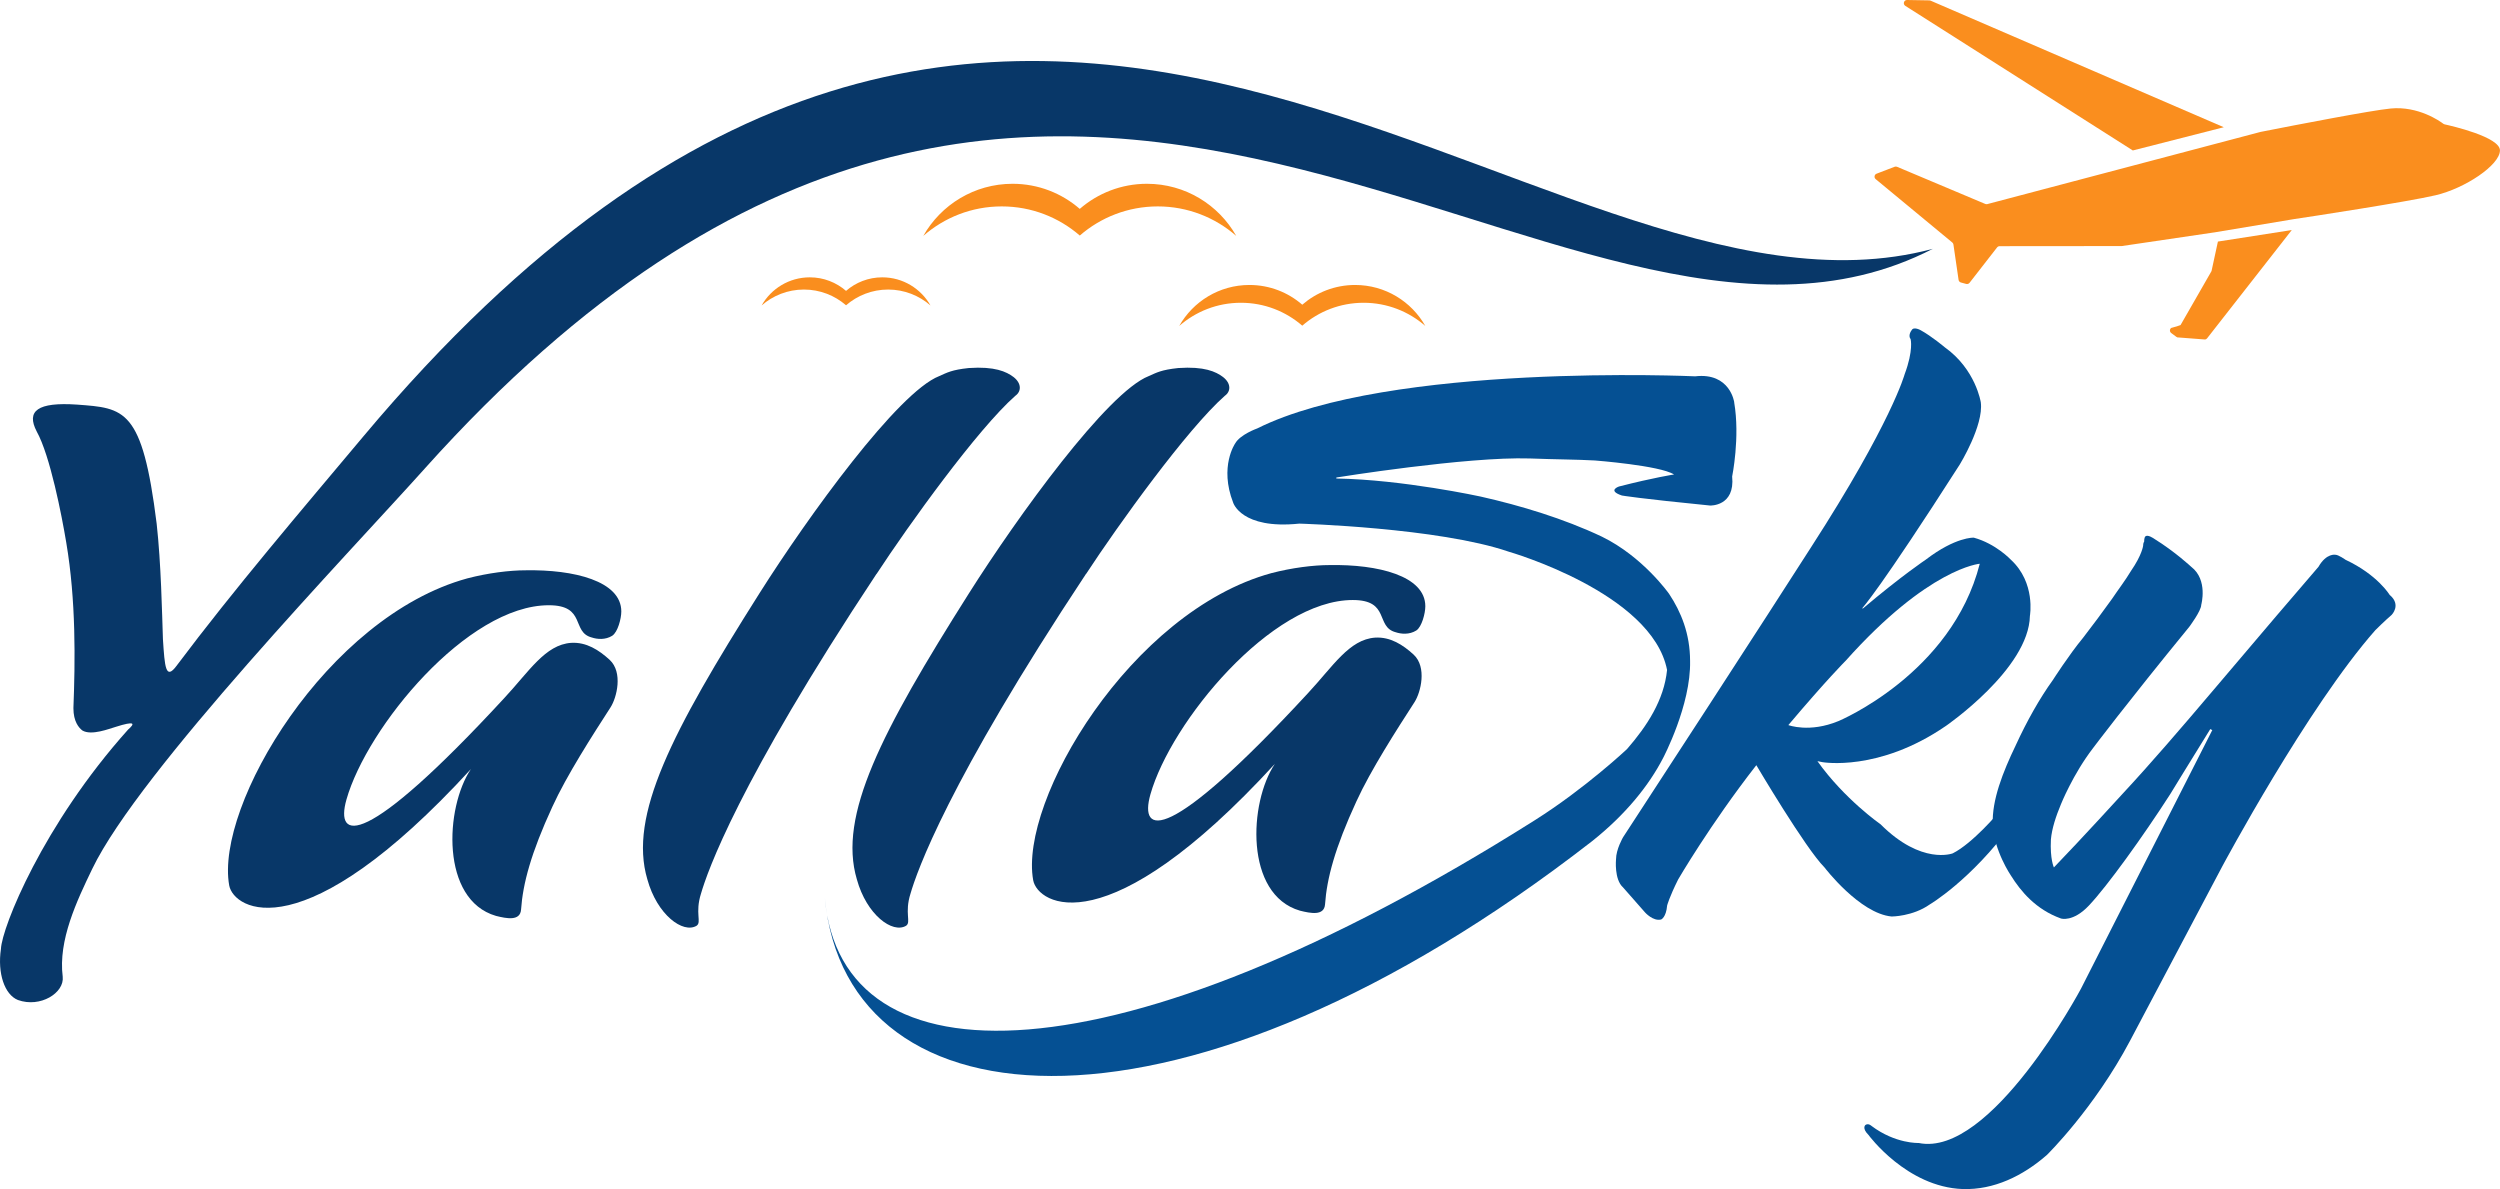
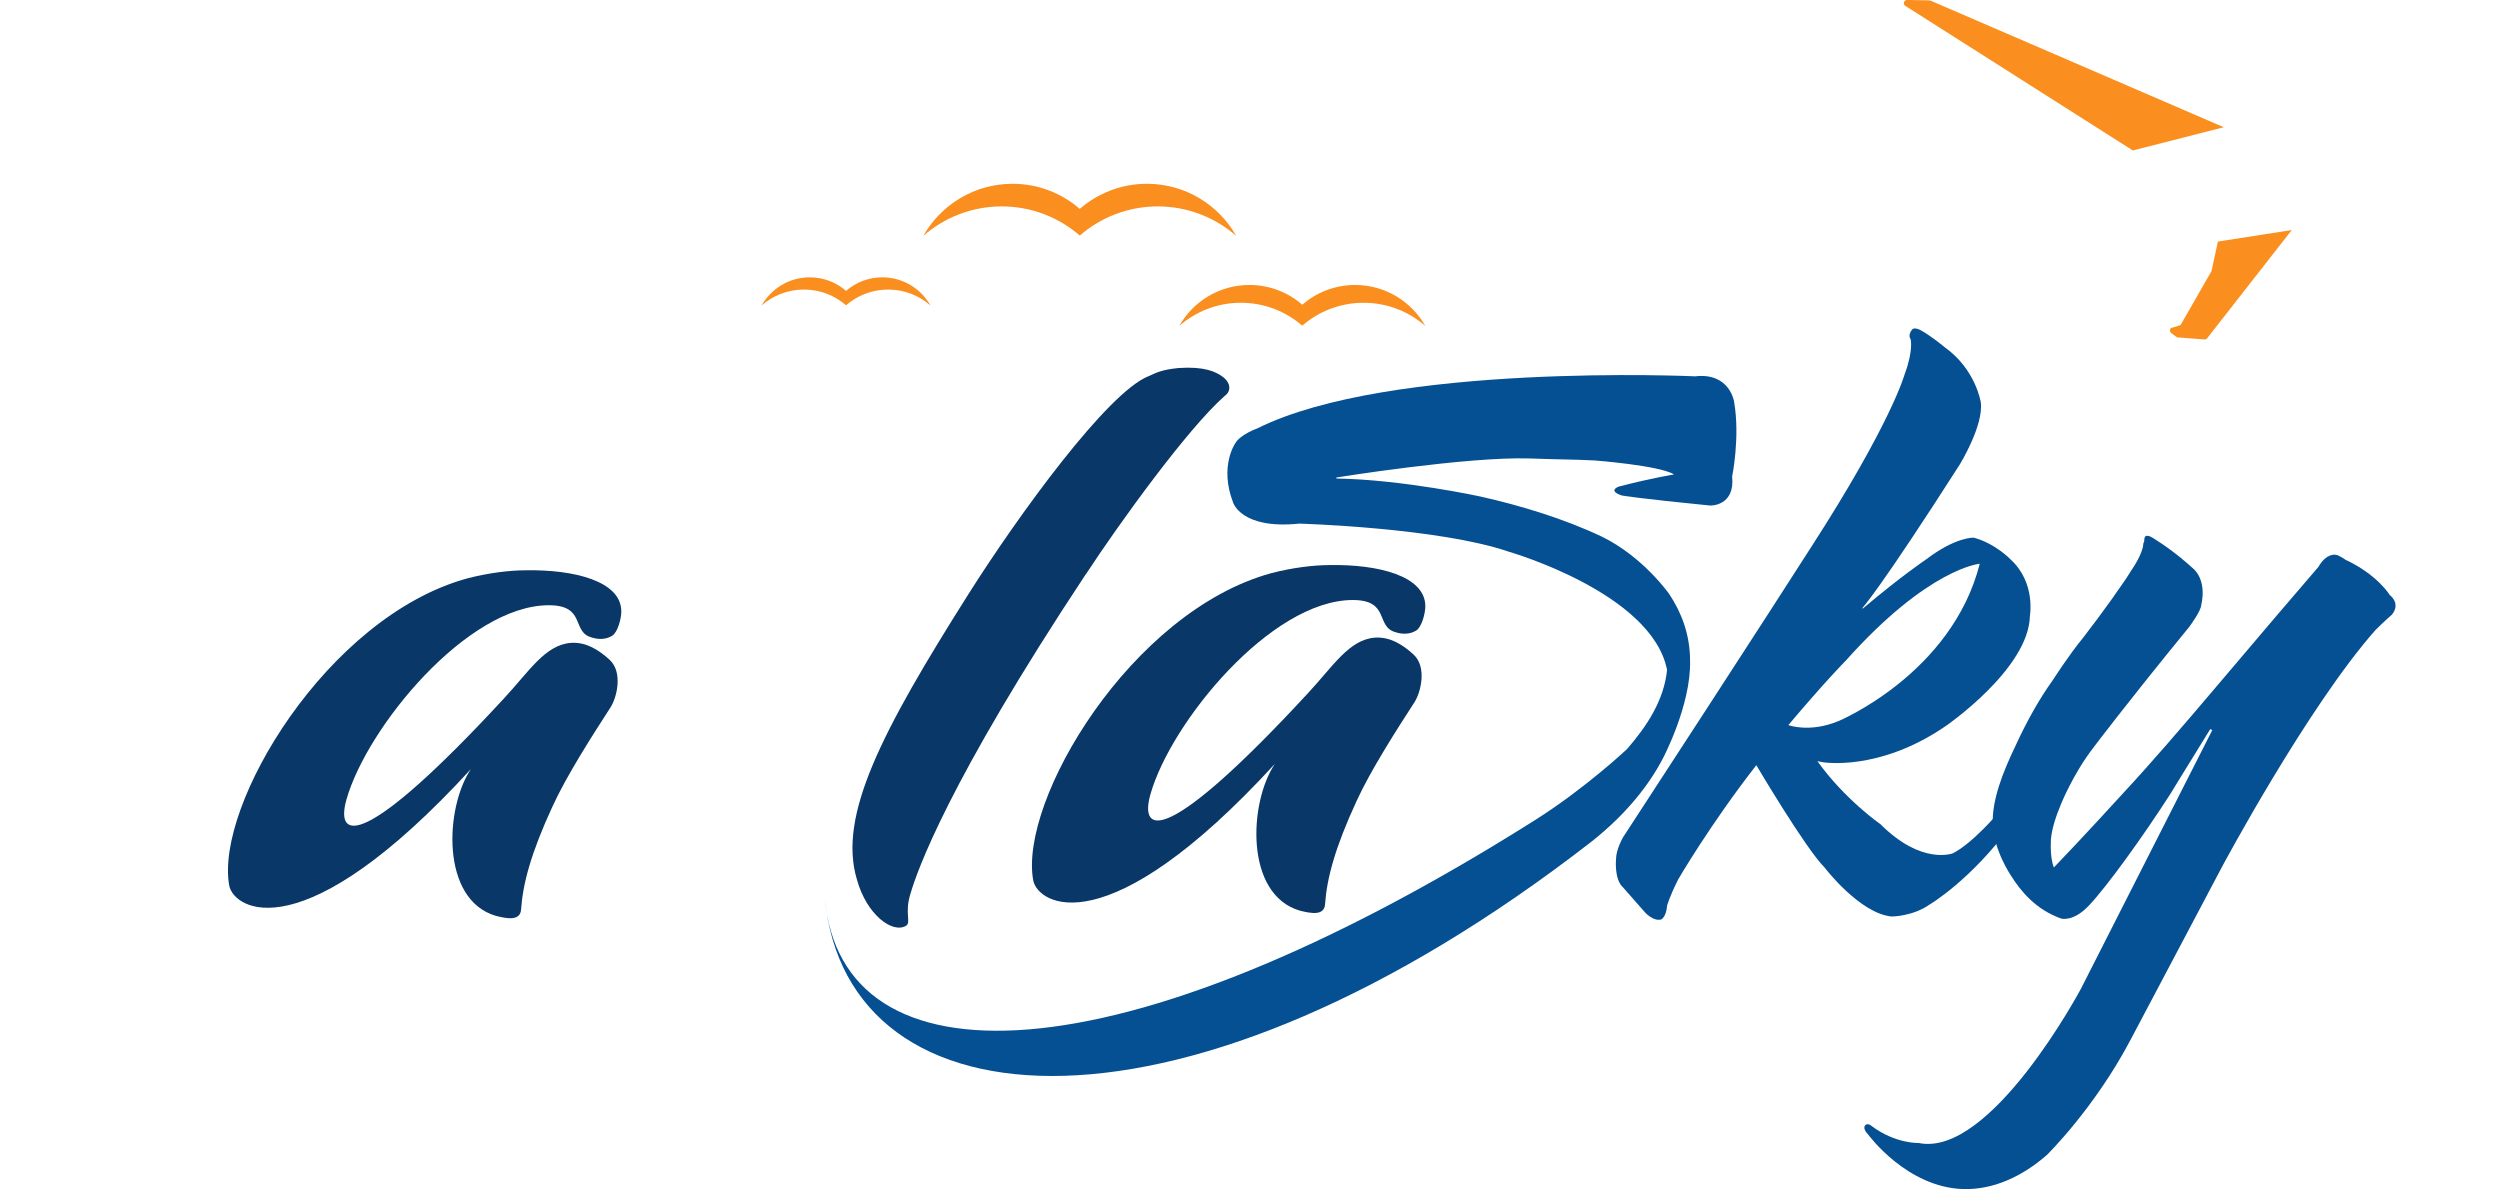
<svg xmlns="http://www.w3.org/2000/svg" id="Layer_2" data-name="Layer 2" viewBox="0 0 694.02 330.11">
  <defs>
    <style>      .cls-1 {        fill: #083768;      }      .cls-2 {        fill: #fa8e1e;      }      .cls-3 {        fill: #055093;      }    </style>
  </defs>
  <g id="Layer_1-2" data-name="Layer 1">
    <g>
-       <path class="cls-1" d="M117.89,130.11c-20.96,23.36-79.24,84-92.27,111.07-4.26,8.84-9.51,19.83-8.21,29.97.5,4.47-6.21,8.7-12.43,6.46-3.73-1.49-5.72-7.46-4.72-14.17.25-5.96,11.68-34.55,35.29-60.89,1.99-1.74,1.99-2.49-3.48-.75-1.74.5-6.71,2.49-9.2.99-.99-.75-2.49-2.48-2.49-6.21.5-12.92.75-29.82-1.99-45.98-1.24-7.46-4.47-24.11-8.2-30.82-2.98-5.72.25-8.2,11.18-7.46,13.17.99,18.14.99,22.12,33.06,1.24,11.18,1.49,24.85,1.74,32.06.5,7.7.75,11.43,3.73,7.46,16.08-21.44,34.72-43.25,51.96-63.81,182.17-217.29,324.83-22.4,435.64-52.01-104.17,53.62-241.11-136.94-418.67,61.02Z" />
      <path class="cls-1" d="M170,176.47c-1.99,1.24-4.23.99-5.72.5-5.72-1.49-1.49-8.95-11.93-8.95-22.62,0-50.45,33.8-56.17,53.93-3.23,11.43,4.72,14.17,43.74-28.08,6.96-7.46,11.43-14.91,18.64-15.41,4.23-.25,7.7,1.99,10.69,4.72,3.73,3.48,1.99,10.44.25,13.17-4.97,7.7-12.18,18.89-16.15,27.59-5.96,12.92-8.2,21.37-8.7,28.58-.25,3.23-3.98,2.49-6.96,1.74-15.41-4.47-14.17-30.07-6.96-40.76-46.72,50.95-65.86,39.02-67.1,32.31-3.98-22.12,27.09-74.56,66.11-85.25,5.72-1.49,11.68-2.24,16.15-2.24,13.42-.25,26.59,2.98,26.59,11.43,0,1.99-.99,5.72-2.49,6.71Z" />
-       <path class="cls-1" d="M243.32,159.32c-38.52,58.16-46.97,82.76-48.71,88.73-1.74,5.47.25,7.95-1.24,8.95-3.73,2.24-10.94-2.98-13.67-12.92-5.22-17.65,6.71-40.76,31.07-79.28,13.67-21.62,38.52-55.92,49.96-60.39,2.24-.99,3.48-1.74,8.2-2.24,7.21-.5,10.44.99,12.43,2.49,2.24,1.74,2.24,3.98.5,5.22-10.44,9.2-29.58,35.79-38.52,49.46Z" />
      <path class="cls-1" d="M301.48,159.32c-38.52,58.16-46.97,82.76-48.71,88.73-1.74,5.47.25,7.95-1.24,8.95-3.73,2.24-10.94-2.98-13.67-12.92-5.22-17.65,6.71-40.76,31.07-79.28,13.67-21.62,38.52-55.92,49.96-60.39,2.24-.99,3.48-1.74,8.2-2.24,7.21-.5,10.44.99,12.43,2.49,2.24,1.74,2.24,3.98.5,5.22-10.44,9.2-29.58,35.79-38.52,49.46Z" />
    </g>
    <g>
      <path class="cls-3" d="M540.14,201.56c-18.64,12.8-34.22,10.02-34.22,10.02l-1.39-.28c7.51,10.57,17.53,17.53,17.53,17.53,11.41,11.41,20.03,8.07,20.03,8.07,5.56-2.78,12.8-11.41,12.8-11.41,1.11-1.67,3.34-.28,3.34-.28,1.95,1.67.28,3.62.28,3.62-11.41,15.58-22.81,22.26-22.81,22.26-4.73,3.34-10.57,3.34-10.57,3.34-8.9-.84-18.64-13.63-18.64-13.63-5.29-5.29-18.92-28.38-18.92-28.38-12.8,16.41-21.7,31.72-21.7,31.72-2.5,5.01-3.06,7.23-3.06,7.23-.28,3.34-1.67,3.89-1.67,3.89-2.23.56-4.45-1.95-4.45-1.95l-6.12-6.96c-2.5-2.23-1.95-7.79-1.95-7.79,0-2.78,1.95-6.12,1.95-6.12,37.56-57.59,52.3-80.68,52.3-80.68,22.26-34.5,25.87-47.85,25.87-47.85,2.5-6.68,1.67-9.74,1.67-9.74-.84-1.11.28-2.5.28-2.5.56-1.11,2.5,0,2.5,0,3.06,1.67,6.68,4.73,6.68,4.73,8.62,6.12,10.02,15.3,10.02,15.3.83,6.4-5.84,17.25-5.84,17.25-22.26,34.78-26.99,39.78-26.99,39.78v.28c10.85-9.18,17.53-13.63,17.53-13.63,8.35-6.4,13.35-6.12,13.35-6.12,6.12,1.67,10.29,6.12,10.29,6.12,6.95,6.4,5.29,15.58,5.29,15.58-.28,14.74-23.37,30.6-23.37,30.6ZM512.32,183.48s-5.29,5.29-15.86,17.81c0,0,5.84,2.23,13.91-1.11,0,0,31.44-13.08,39.23-43.68,0,0-14.19,1.11-37.28,26.99Z" />
      <path class="cls-3" d="M659.49,174.85c-18.92,21.42-42.57,65.66-42.57,65.66l-25.6,48.41c-10.02,18.92-23.09,31.71-23.09,31.71-6.68,5.84-14.75,9.74-23.37,9.46-15.58-.56-26.15-15.02-26.15-15.02-1.95-1.95-.83-2.78-.83-2.78.83-.56,1.67.28,1.67.28,6.68,5.01,13.08,4.73,13.08,4.73,20.03,4.17,45.07-42.84,45.07-42.84l36.45-71.78-.56-.28c-5.01,8.07-11.13,18.08-11.13,18.08-7.51,11.69-17.53,25.6-22.54,30.88-4.45,4.73-7.79,3.62-7.79,3.62-6.95-2.5-11.13-7.51-13.91-11.96,0,0-4.73-6.96-5.01-14.19-.28-6.68,2.78-14.47,6.4-21.98,3.06-6.68,6.68-13.08,10.29-18.08,0,0,4.45-6.96,8.35-11.68,2.78-3.62,5.29-6.96,8.07-10.85,1.67-2.5,3.62-5.01,5.29-7.79,3.06-4.45,3.34-6.95,3.34-6.95,0-.84.28-1.11.28-1.11,0-1.11.28-1.39.28-1.39.56-.83,2.5.56,2.5.56,5.84,3.62,10.29,7.79,10.29,7.79,4.73,3.62,2.78,10.57,2.78,10.57,0,1.67-3.34,6.12-3.34,6.12-17.53,21.42-26.71,33.66-26.71,33.66-5.56,7.23-8.9,15.58-8.9,15.58-1.39,3.34-2.5,6.68-2.78,9.74-.28,5.56.83,7.79.83,7.79,7.79-8.07,19.2-20.59,19.2-20.59,7.51-8.07,16.13-18.08,25.32-28.93l17.25-20.31,11.68-13.63c2.23-3.89,4.73-3.34,4.73-3.34.83,0,2.78,1.39,2.78,1.39,8.9,4.17,12.24,9.74,12.24,9.74,3.34,2.78.56,5.56.56,5.56-1.95,1.67-4.45,4.17-4.45,4.17Z" />
      <path class="cls-3" d="M481.44,111.7s-1.11-8.35-10.85-7.23c0,0-84.85-3.89-121.58,14.47,0,0-4.73,1.67-6.12,4.17,0,0-4.45,6.4-.56,16.41,0,0,2.23,7.51,18.36,5.84,0,0,38.67,1.11,58.14,7.79,0,0,39.78,11.41,43.96,32.83-.83,8.35-5.56,15.58-11.13,21.98,0,0-11.59,10.91-25.6,19.75-116.5,73.52-192.47,74.1-197.07,21.64,6.13,64.85,100.01,71.89,212.93-15.79,9.46-7.51,15.86-15.58,19.75-23.09,0,0,7.79-14.74,7.51-26.99,0-7.51-2.5-13.63-5.84-18.64,0,0-7.23-10.29-18.64-15.86-10.57-5.01-22.53-8.62-33.66-11.13,0,0-21.7-4.73-40.06-5.01v-.28s36.17-5.84,53.69-5.29c7.23.28,13.08.28,18.08.56,0,0,18.08,1.39,21.98,3.89,0,0-5.56.84-15.3,3.34,0,0-3.34,1.11.83,2.5,0,0,4.73.83,24.48,2.78,0,0,6.96.28,6.12-8.07,0,0,2.23-10.85.56-20.59Z" />
    </g>
    <g>
      <path class="cls-2" d="M278.1,57.3c8.29,0,15.86,3.06,21.66,8.09,5.8-5.04,13.37-8.09,21.66-8.09s15.95,3.09,21.77,8.19c-4.89-8.64-14.15-14.47-24.79-14.47-7.13,0-13.65,2.63-18.65,6.97-5-4.34-11.51-6.97-18.65-6.97-10.63,0-19.9,5.83-24.79,14.47,5.82-5.09,13.43-8.19,21.77-8.19Z" />
      <path class="cls-2" d="M344.48,84.05c6.52,0,12.47,2.4,17.04,6.36,4.56-3.96,10.52-6.36,17.04-6.36s12.55,2.43,17.12,6.44c-3.85-6.79-11.13-11.38-19.49-11.38-5.61,0-10.74,2.07-14.67,5.48-3.93-3.41-9.05-5.48-14.67-5.48-8.36,0-15.65,4.59-19.49,11.38,4.58-4.01,10.56-6.44,17.12-6.44Z" />
      <path class="cls-2" d="M223.18,80.38c4.47,0,8.56,1.65,11.69,4.37,3.13-2.72,7.22-4.37,11.69-4.37s8.61,1.67,11.75,4.42c-2.64-4.66-7.64-7.81-13.38-7.81-3.85,0-7.37,1.42-10.06,3.76-2.7-2.34-6.21-3.76-10.06-3.76-5.74,0-10.74,3.15-13.38,7.81,3.14-2.75,7.25-4.42,11.75-4.42Z" />
    </g>
    <g>
      <path class="cls-2" d="M528.92,1.62l63.17,40.15,25.25-6.45L535.94.18c-.1-.04-.22-.07-.33-.07L529.42,0c-.88-.02-1.24,1.13-.5,1.62Z" />
-       <path class="cls-2" d="M614.6,64.53l-25.52,3.77s-.09.01-.14.01l-33.83.03c-.27,0-.53.13-.7.34l-7.65,9.83c-.22.28-.58.4-.93.31l-1.47-.4c-.34-.09-.59-.38-.64-.72l-1.43-9.82c-.03-.21-.14-.41-.3-.55l-21.29-17.61c-.51-.43-.37-1.26.25-1.5l5.03-1.93c.23-.09.48-.08.7.03l24.41,10.28c.19.09.4.11.6.06l75.86-20.04c10.29-2.03,30.79-5.99,36.14-6.5,7.64-.73,13.64,3.5,14.62,4.25.1.07.21.12.33.15,1.77.39,15.44,3.49,15.37,7.27-.07,4.04-9.65,10.49-17.89,12.42-7.71,1.81-35.87,6.12-39.2,6.6l-22.33,3.73Z" />
      <path class="cls-2" d="M636.2,63.88l-23.49,30.04c-.13.17-.33.29-.54.33l-7.29-.56c-.24.04-.48-.02-.68-.16l-1.45-1.08c-.47-.35-.48-1.05-.01-1.41l1.56-.44,1.04-.36,8.55-14.9c.03-.06.05-.12.07-.19l1.75-8.09,20.51-3.2Z" />
    </g>
    <path class="cls-1" d="M393.19,175.02c-1.99,1.24-4.23.99-5.72.5-5.72-1.49-1.49-8.95-11.93-8.95-22.62,0-50.45,33.8-56.17,53.93-3.23,11.43,4.72,14.17,43.74-28.08,6.96-7.46,11.43-14.91,18.64-15.41,4.23-.25,7.71,1.99,10.69,4.72,3.73,3.48,1.99,10.44.25,13.17-4.97,7.7-12.18,18.89-16.15,27.59-5.96,12.92-8.2,21.37-8.7,28.58-.25,3.23-3.98,2.49-6.96,1.74-15.41-4.47-14.17-30.07-6.96-40.76-46.72,50.95-65.86,39.02-67.1,32.31-3.98-22.12,27.09-74.56,66.11-85.25,5.72-1.49,11.68-2.24,16.16-2.24,13.42-.25,26.59,2.98,26.59,11.43,0,1.99-.99,5.72-2.48,6.71Z" />
  </g>
</svg>